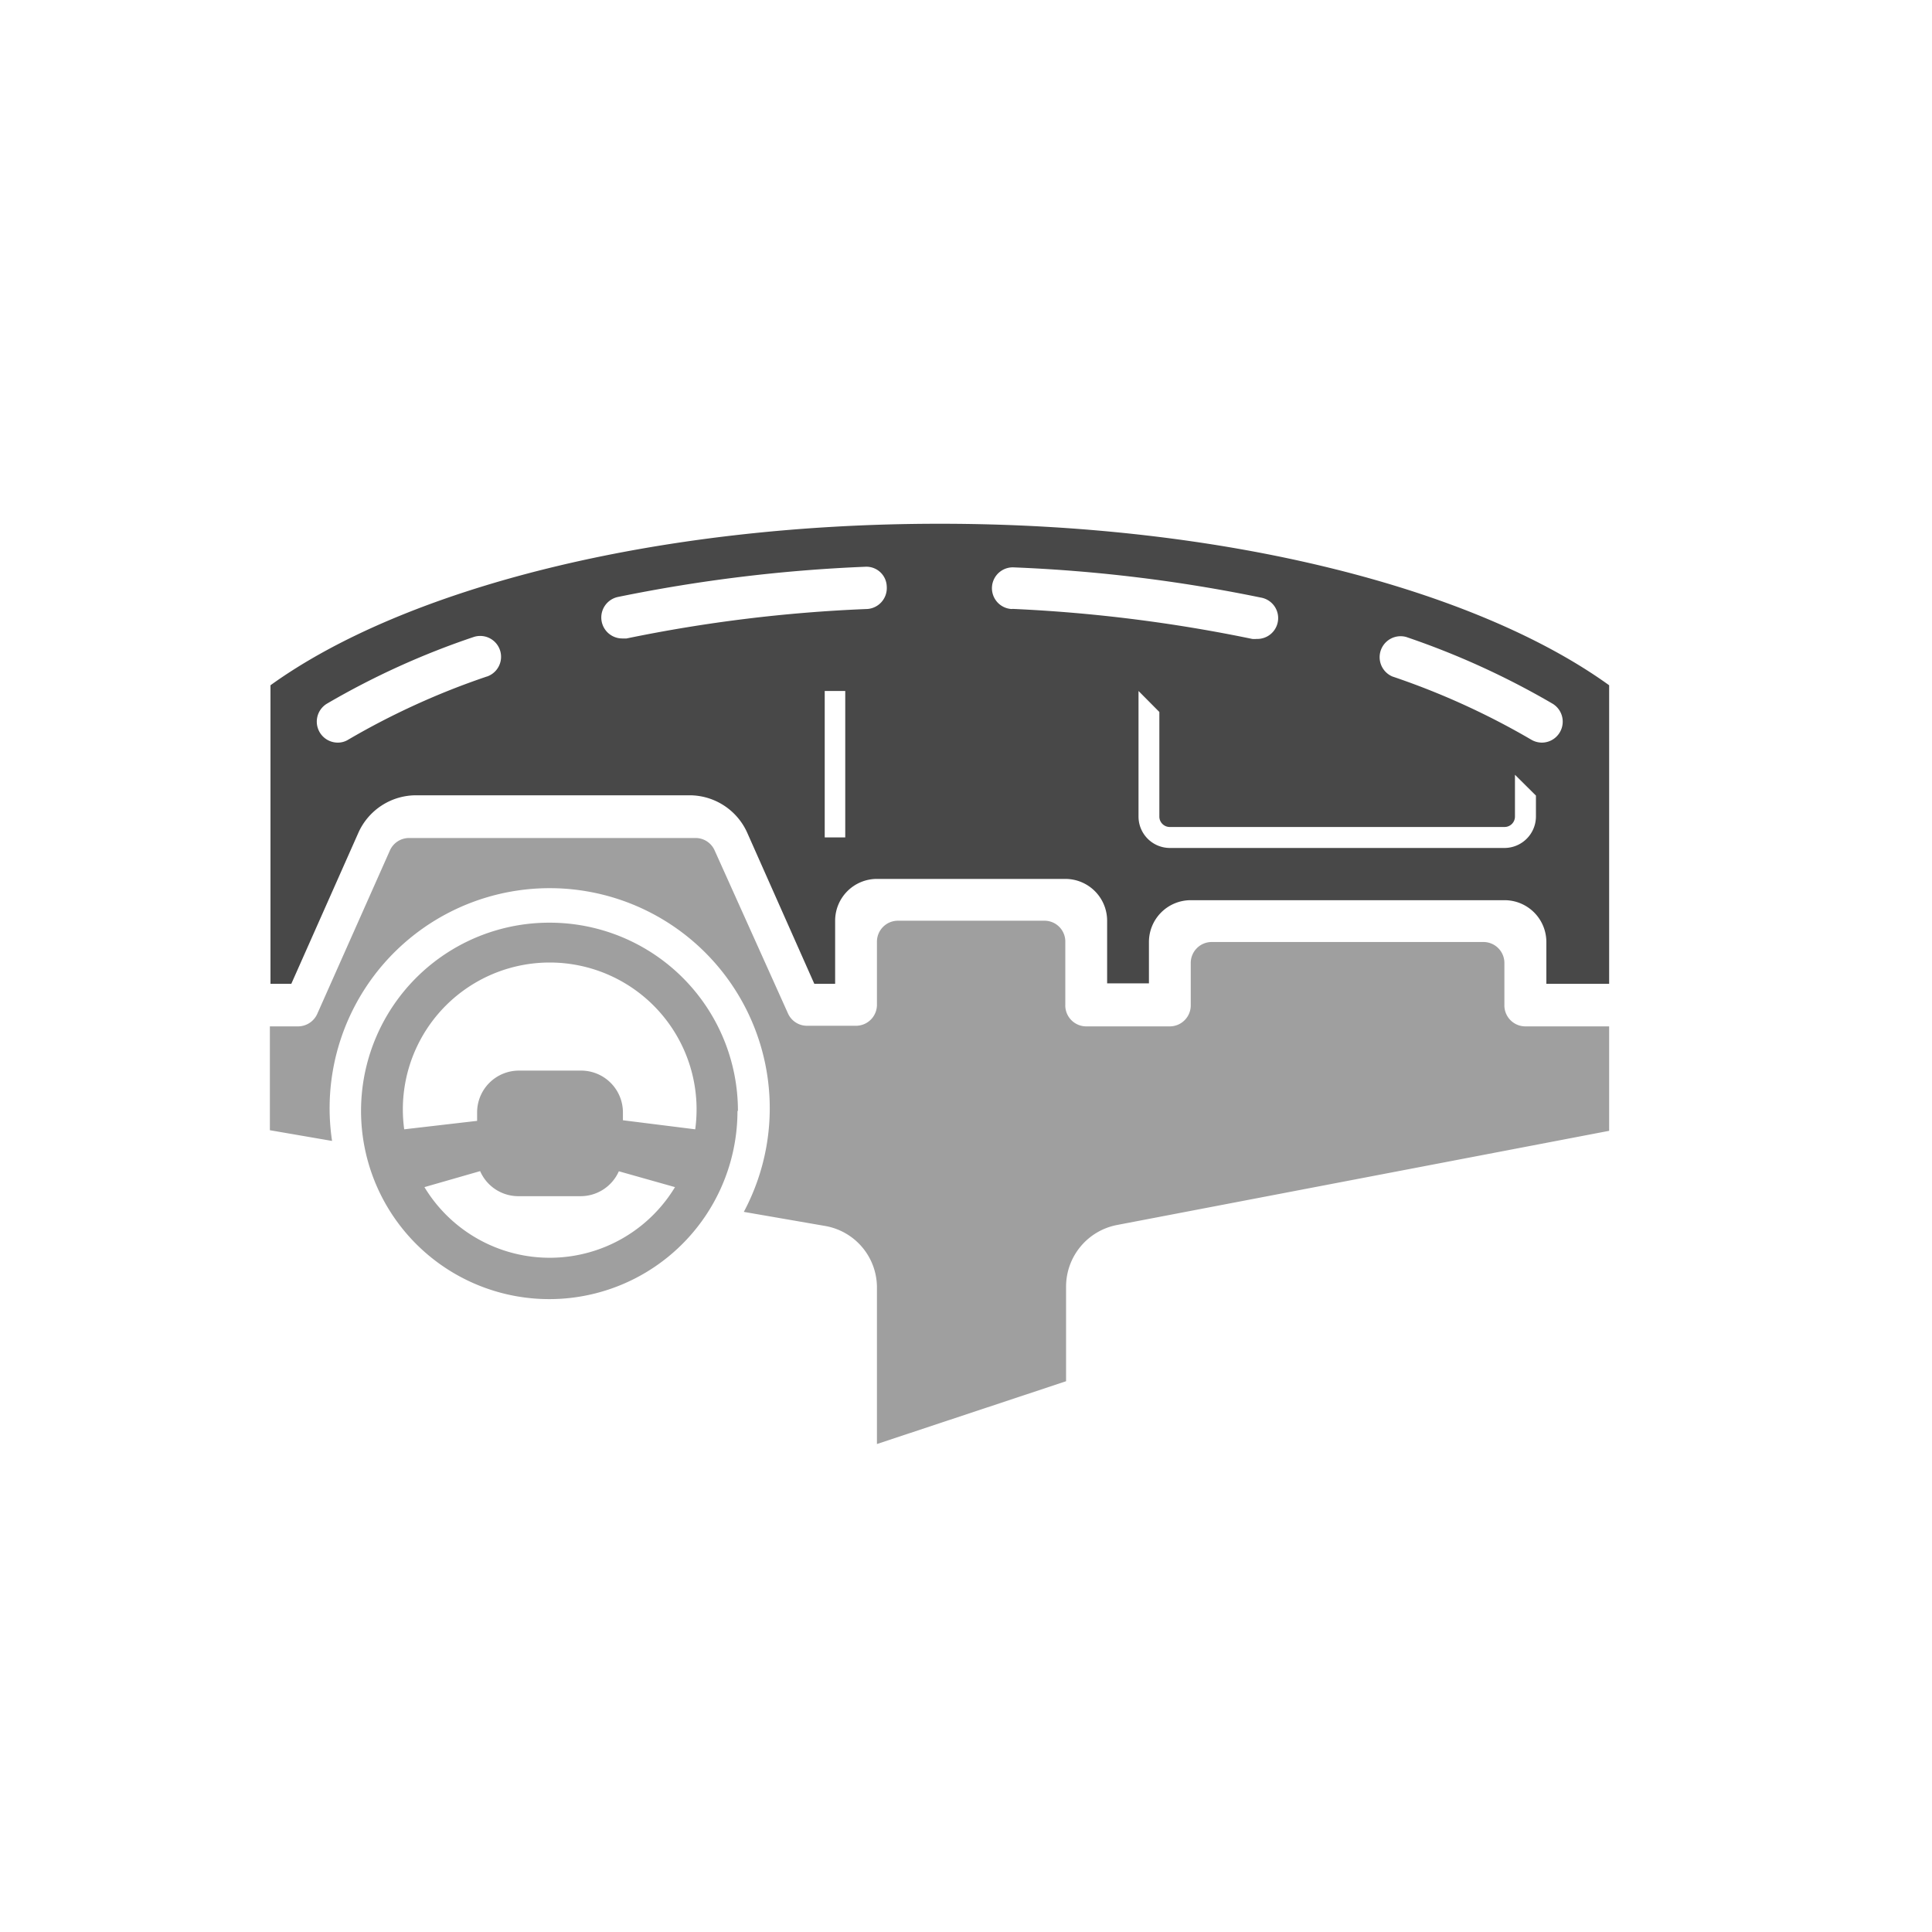
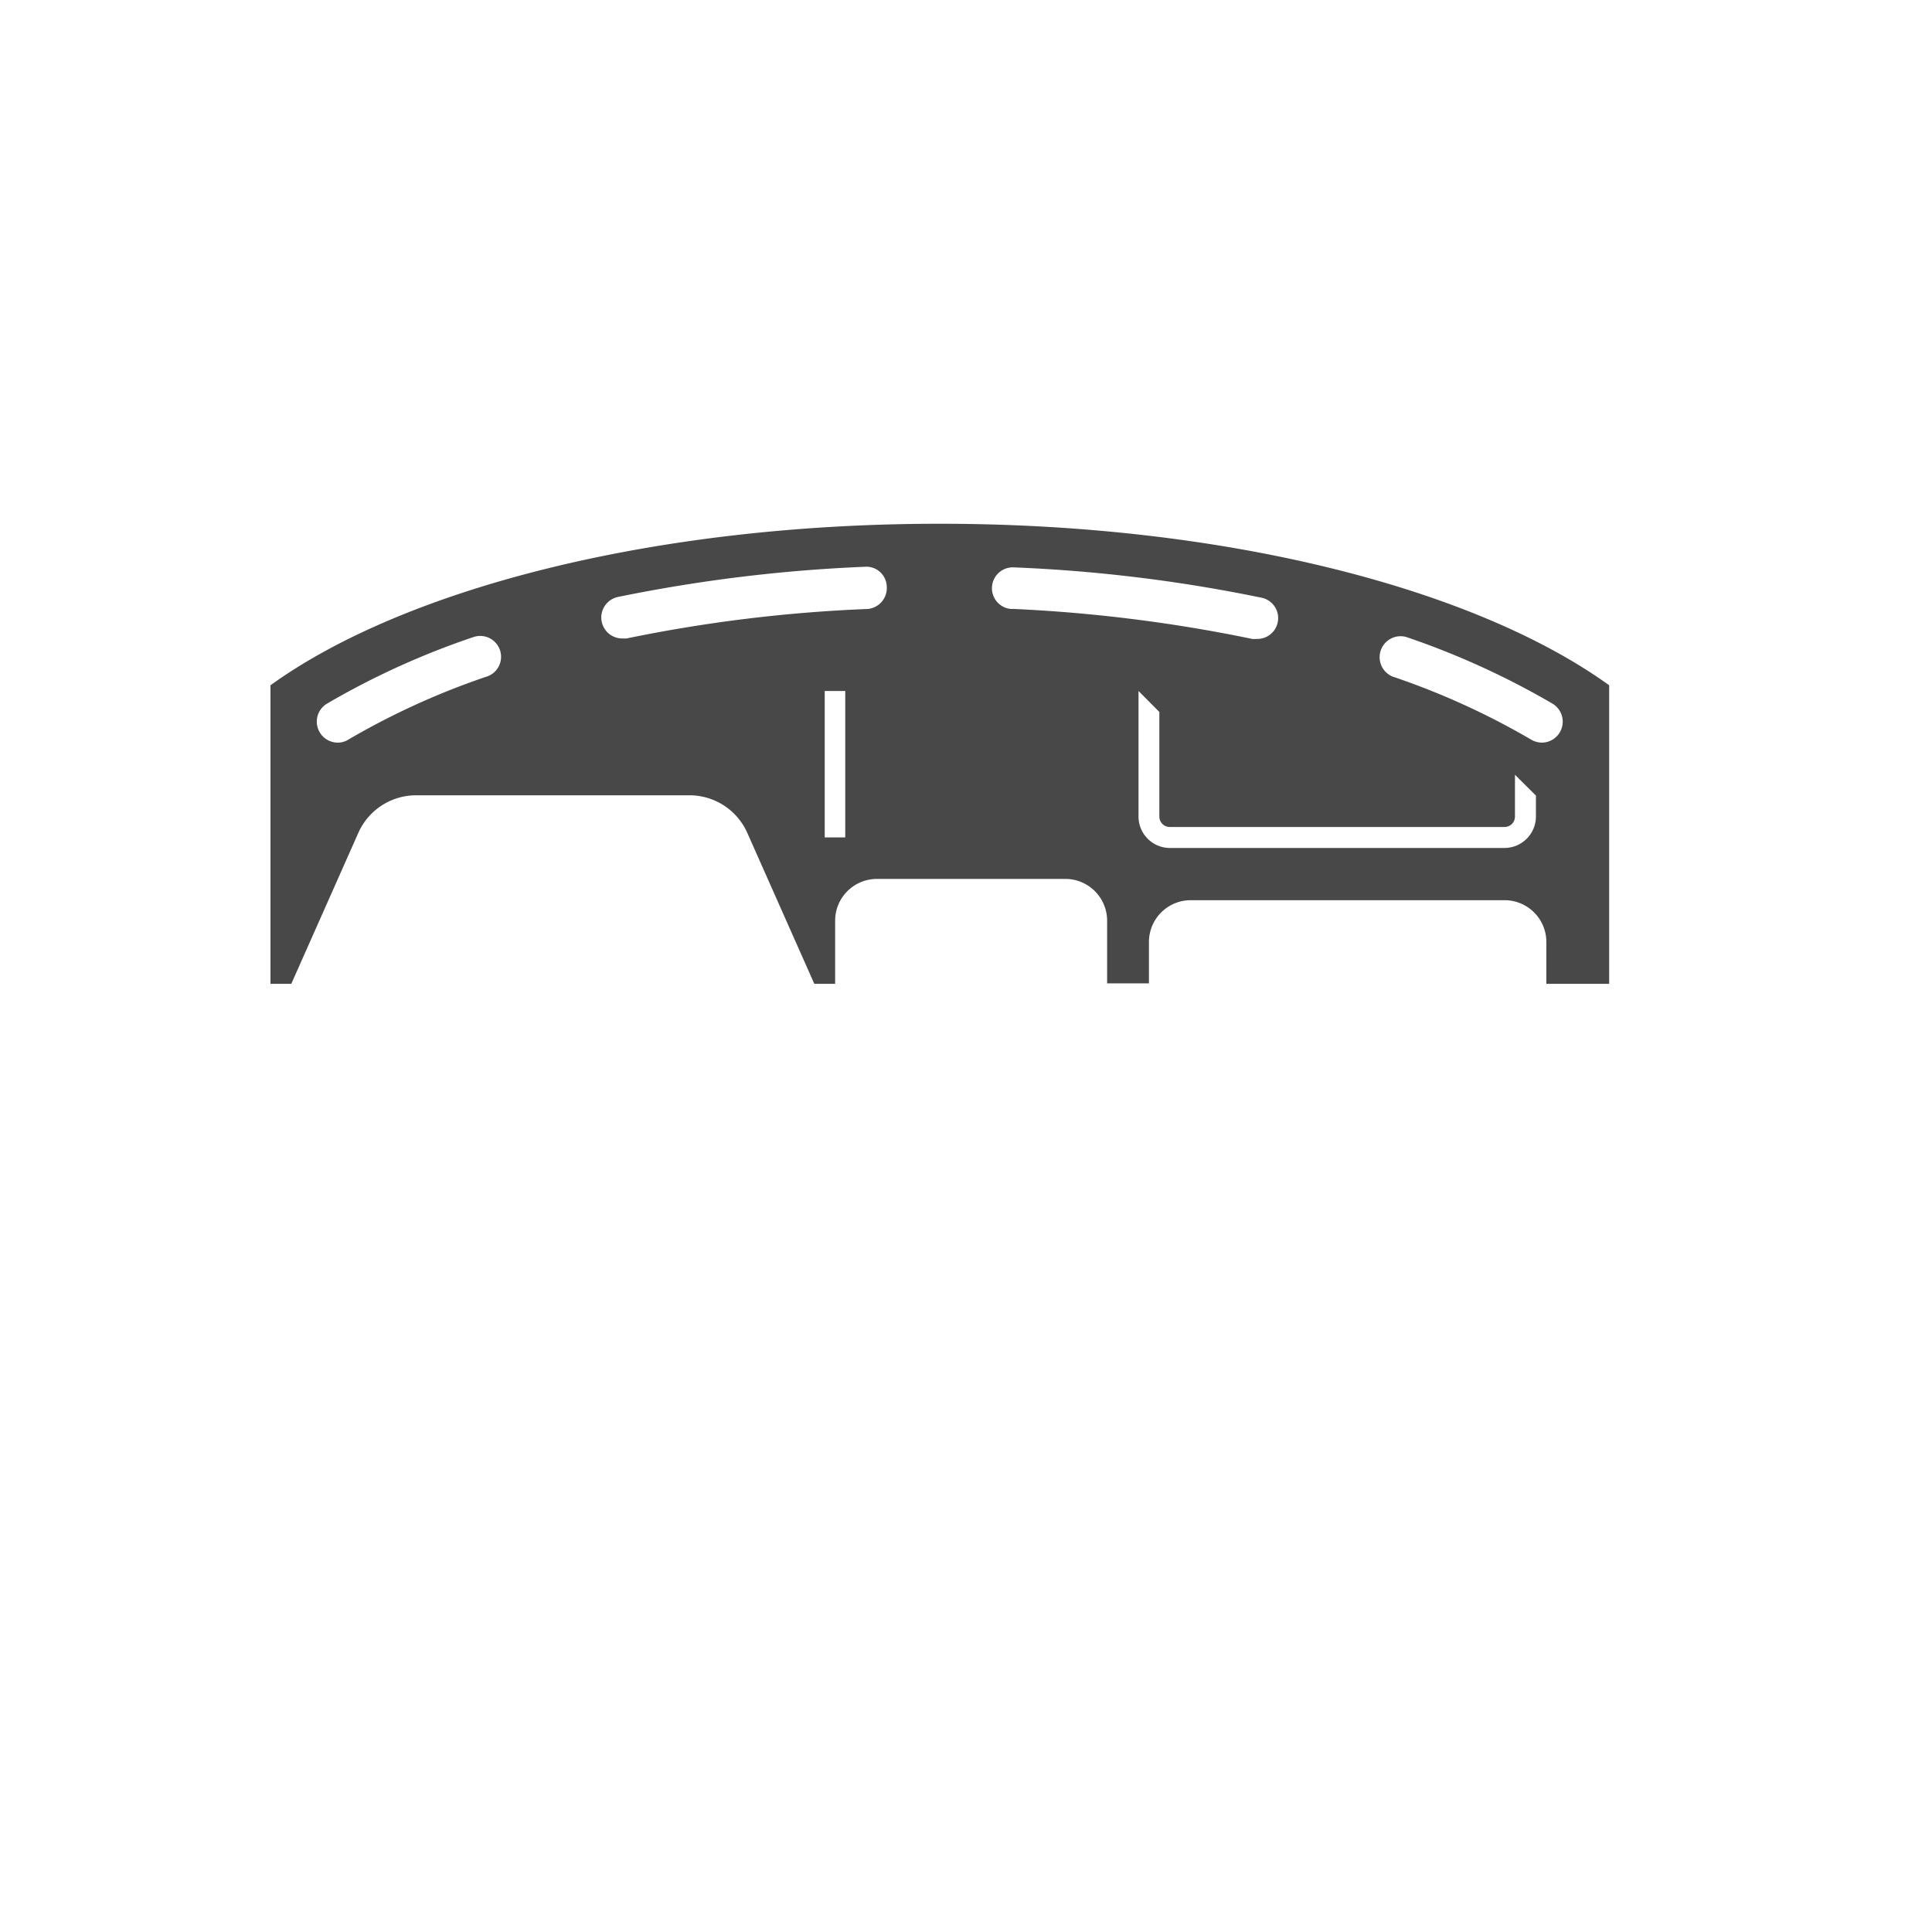
<svg xmlns="http://www.w3.org/2000/svg" viewBox="0 0 128 128">
  <defs>
    <style>.cls-1{fill:#484848;}.cls-2{fill:#9f9f9f;}</style>
  </defs>
  <g id="Stroke">
    <path class="cls-1" d="M62.26,34.7C43.32,34.7,26.8,39,17.92,45.4V65.18H19.3l4.44-10a4.19,4.19,0,0,1,3.82-2.49H45.69a4.19,4.19,0,0,1,3.82,2.49l4.44,10h1.38V61a2.77,2.77,0,0,1,2.77-2.77H70.58A2.77,2.77,0,0,1,73.35,61v4.15h2.77V62.41a2.77,2.77,0,0,1,2.77-2.77H99.68a2.77,2.77,0,0,1,2.77,2.77v2.77h4.16V45.4C97.73,39,81.2,34.7,62.26,34.7Zm-30,10.12A49.71,49.71,0,0,0,23.08,49a1.3,1.3,0,0,1-.71.2,1.39,1.39,0,0,1-.71-2.58,52.29,52.29,0,0,1,9.7-4.41,1.38,1.38,0,1,1,.91,2.61ZM56,55.48H54.64v-9.7H56Zm1.4-15.13A98,98,0,0,0,41.51,42.3l-.28,0a1.39,1.39,0,0,1-.29-2.75,102.35,102.35,0,0,1,16.37-2,1.35,1.35,0,0,1,1.44,1.32A1.39,1.39,0,0,1,57.43,40.35Zm9.64,0a1.38,1.38,0,0,1,.12-2.76,101.22,101.22,0,0,1,16.37,2,1.38,1.38,0,0,1-.28,2.74,1.43,1.43,0,0,1-.29,0A100.15,100.15,0,0,0,67.07,40.34ZM101.76,54.1a2.09,2.09,0,0,1-2.08,2.08H77.5a2.08,2.08,0,0,1-2.07-2.08V45.78l1.38,1.39V54.1a.69.69,0,0,0,.69.69H99.68a.69.69,0,0,0,.69-.69V51.33l1.39,1.38Zm1.58-5.58a1.38,1.38,0,0,1-1.19.68,1.41,1.41,0,0,1-.71-.2,49.71,49.71,0,0,0-9.19-4.18,1.39,1.39,0,0,1,.91-2.62,53,53,0,0,1,9.7,4.42A1.39,1.39,0,0,1,103.34,48.52Z" />
-     <path class="cls-2" d="M106.61,68v6.92L74,81.16a4.16,4.16,0,0,0-3.37,4.09v6.26L58.1,95.67V85.31a4.14,4.14,0,0,0-3.45-4.09l-5.37-.93A14.58,14.58,0,1,0,22,75.59l-4.12-.71V68h1.87a1.4,1.4,0,0,0,1.27-.83l4.81-10.82a1.39,1.39,0,0,1,1.26-.83h19a1.38,1.38,0,0,1,1.26.83L52.2,67.13a1.38,1.38,0,0,0,1.26.83h3.26a1.39,1.39,0,0,0,1.38-1.39V62.41A1.39,1.39,0,0,1,59.49,61h9.7a1.38,1.38,0,0,1,1.39,1.38v4.16A1.39,1.39,0,0,0,72,68H77.5a1.39,1.39,0,0,0,1.39-1.39V63.8a1.39,1.39,0,0,1,1.39-1.39h18a1.39,1.39,0,0,1,1.39,1.39v2.77A1.39,1.39,0,0,0,101.06,68Zm-75,6.26V73.7a2.77,2.77,0,0,1,2.77-2.77H38.5a2.77,2.77,0,0,1,2.77,2.77v.52l4.79.6a9.73,9.73,0,1,0-19.28,0ZM41,77.6a2.77,2.77,0,0,1-2.53,1.65H34.34a2.76,2.76,0,0,1-2.53-1.66l-3.69,1.06a9.7,9.7,0,0,0,16.6,0Zm7.86-4A12.47,12.47,0,1,1,36.42,61.13,12.47,12.47,0,0,1,48.89,73.6Z" />
  </g>
</svg>